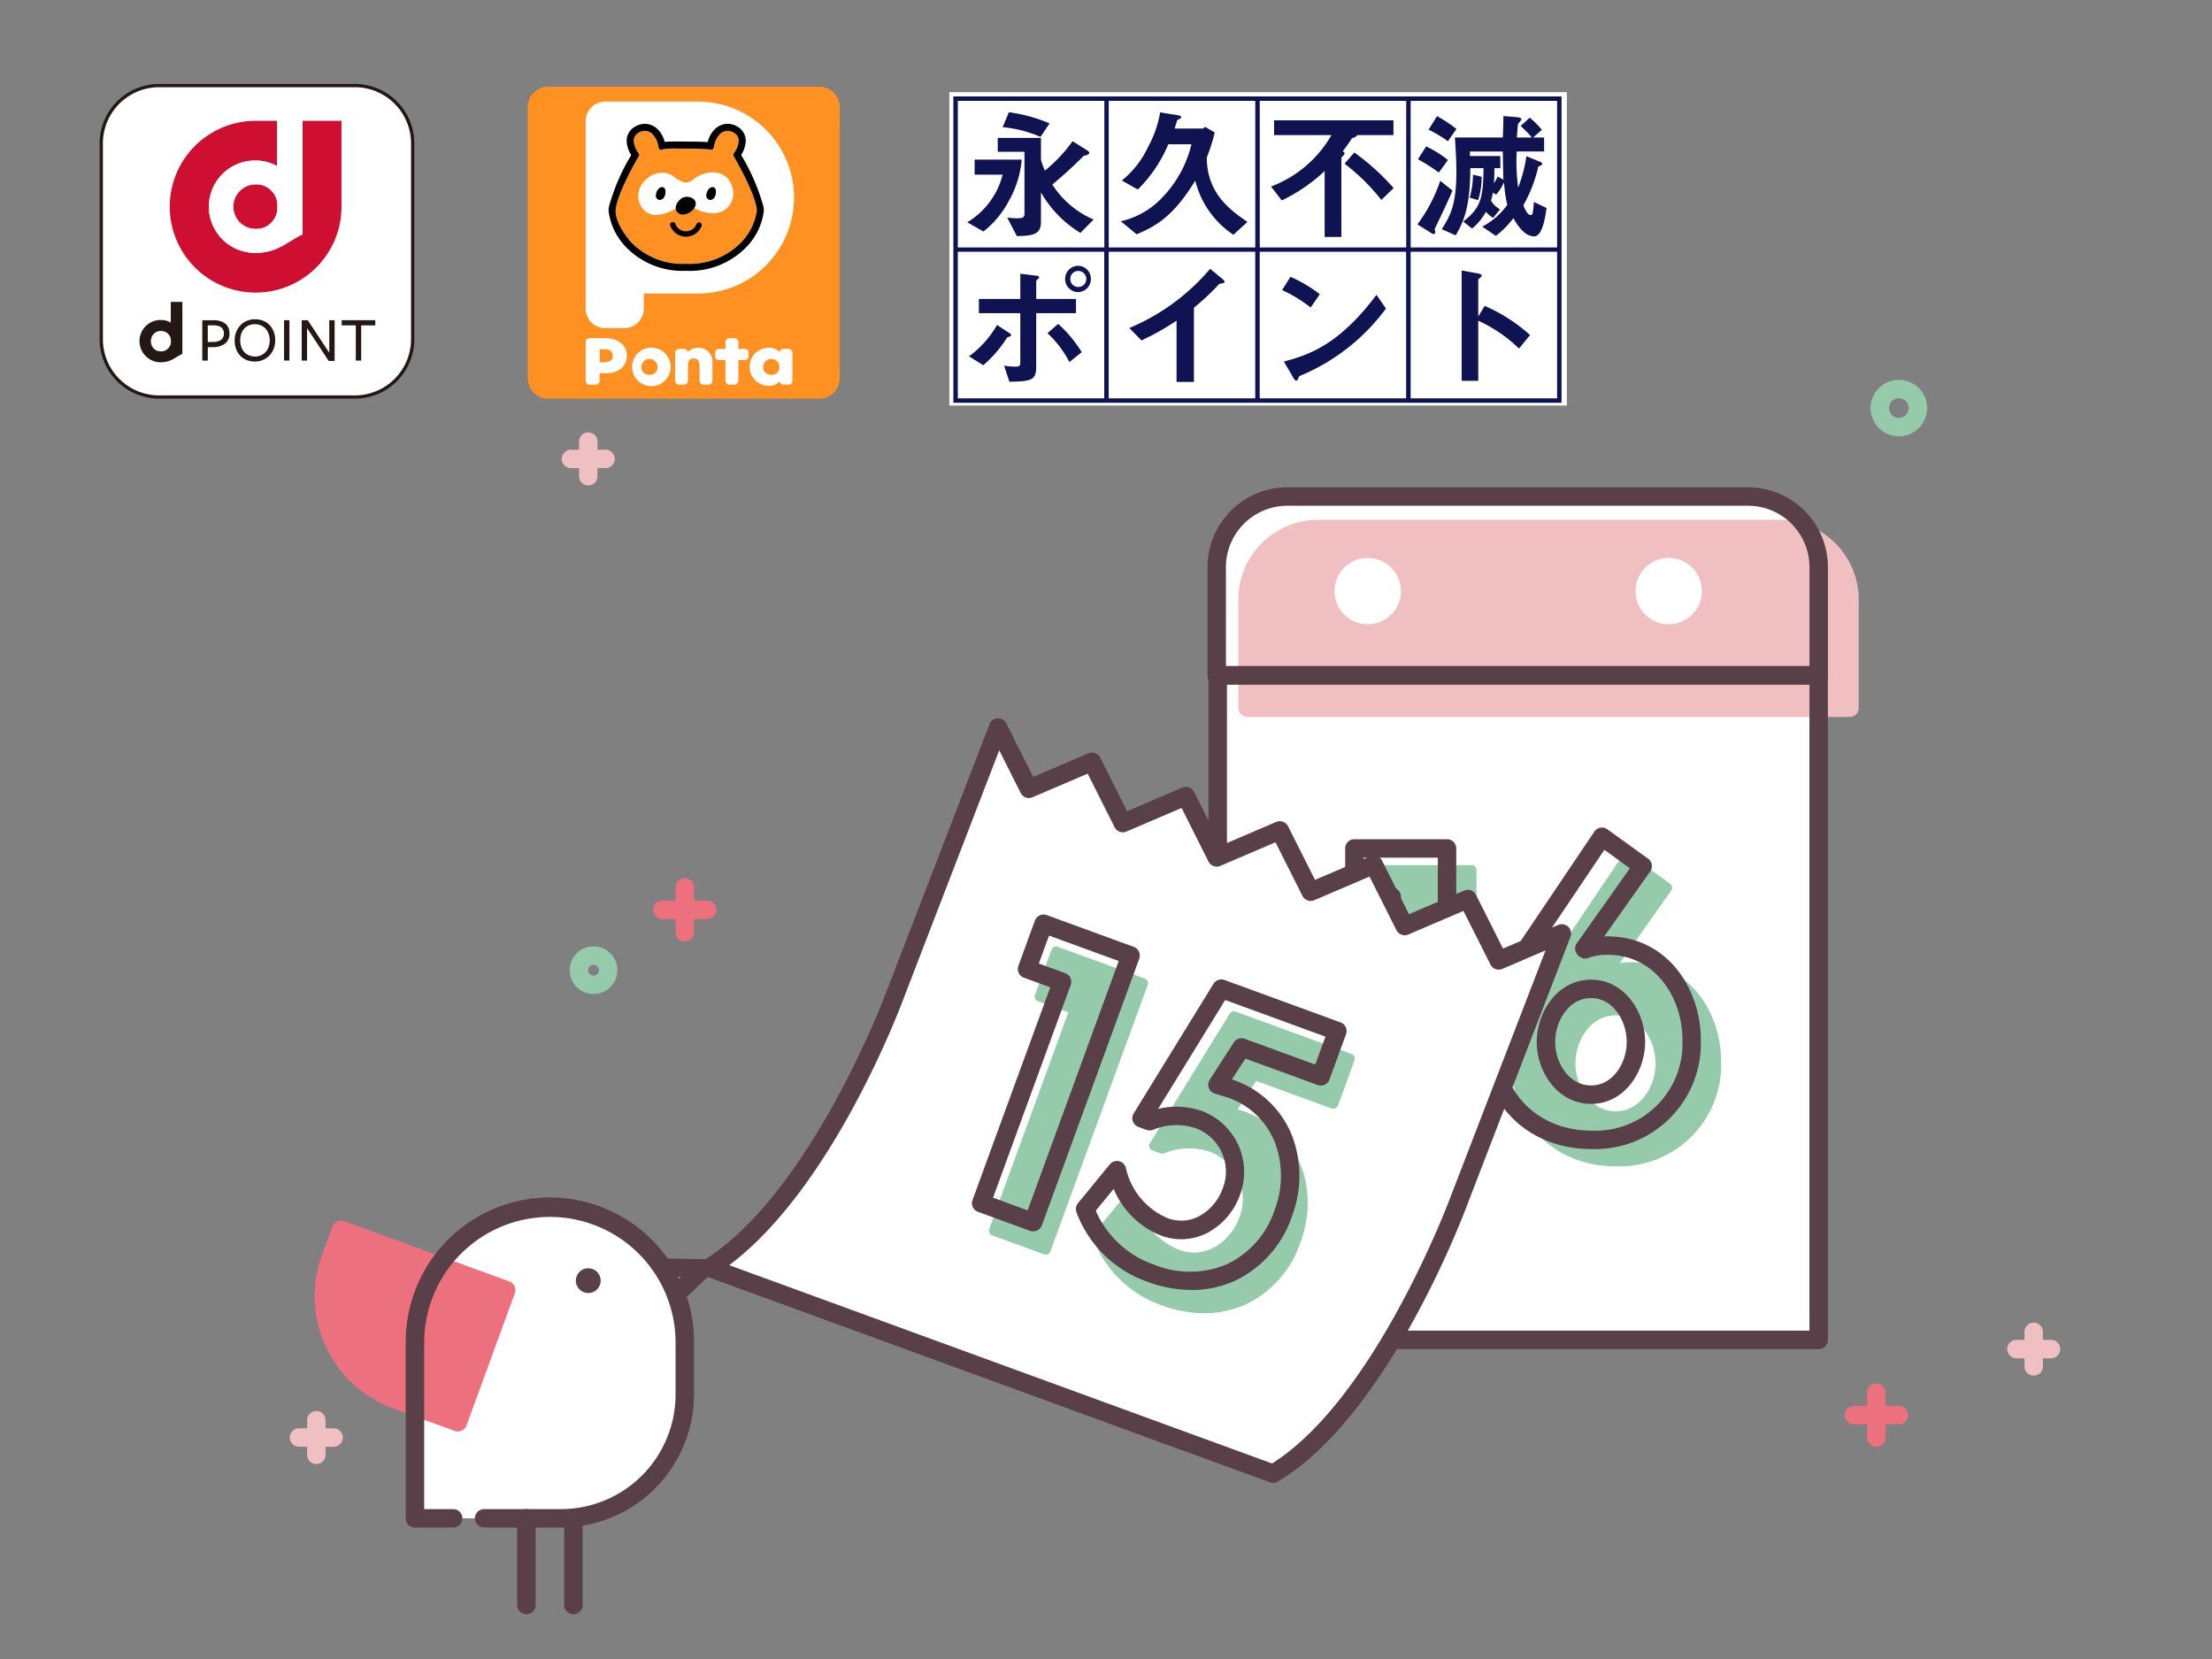
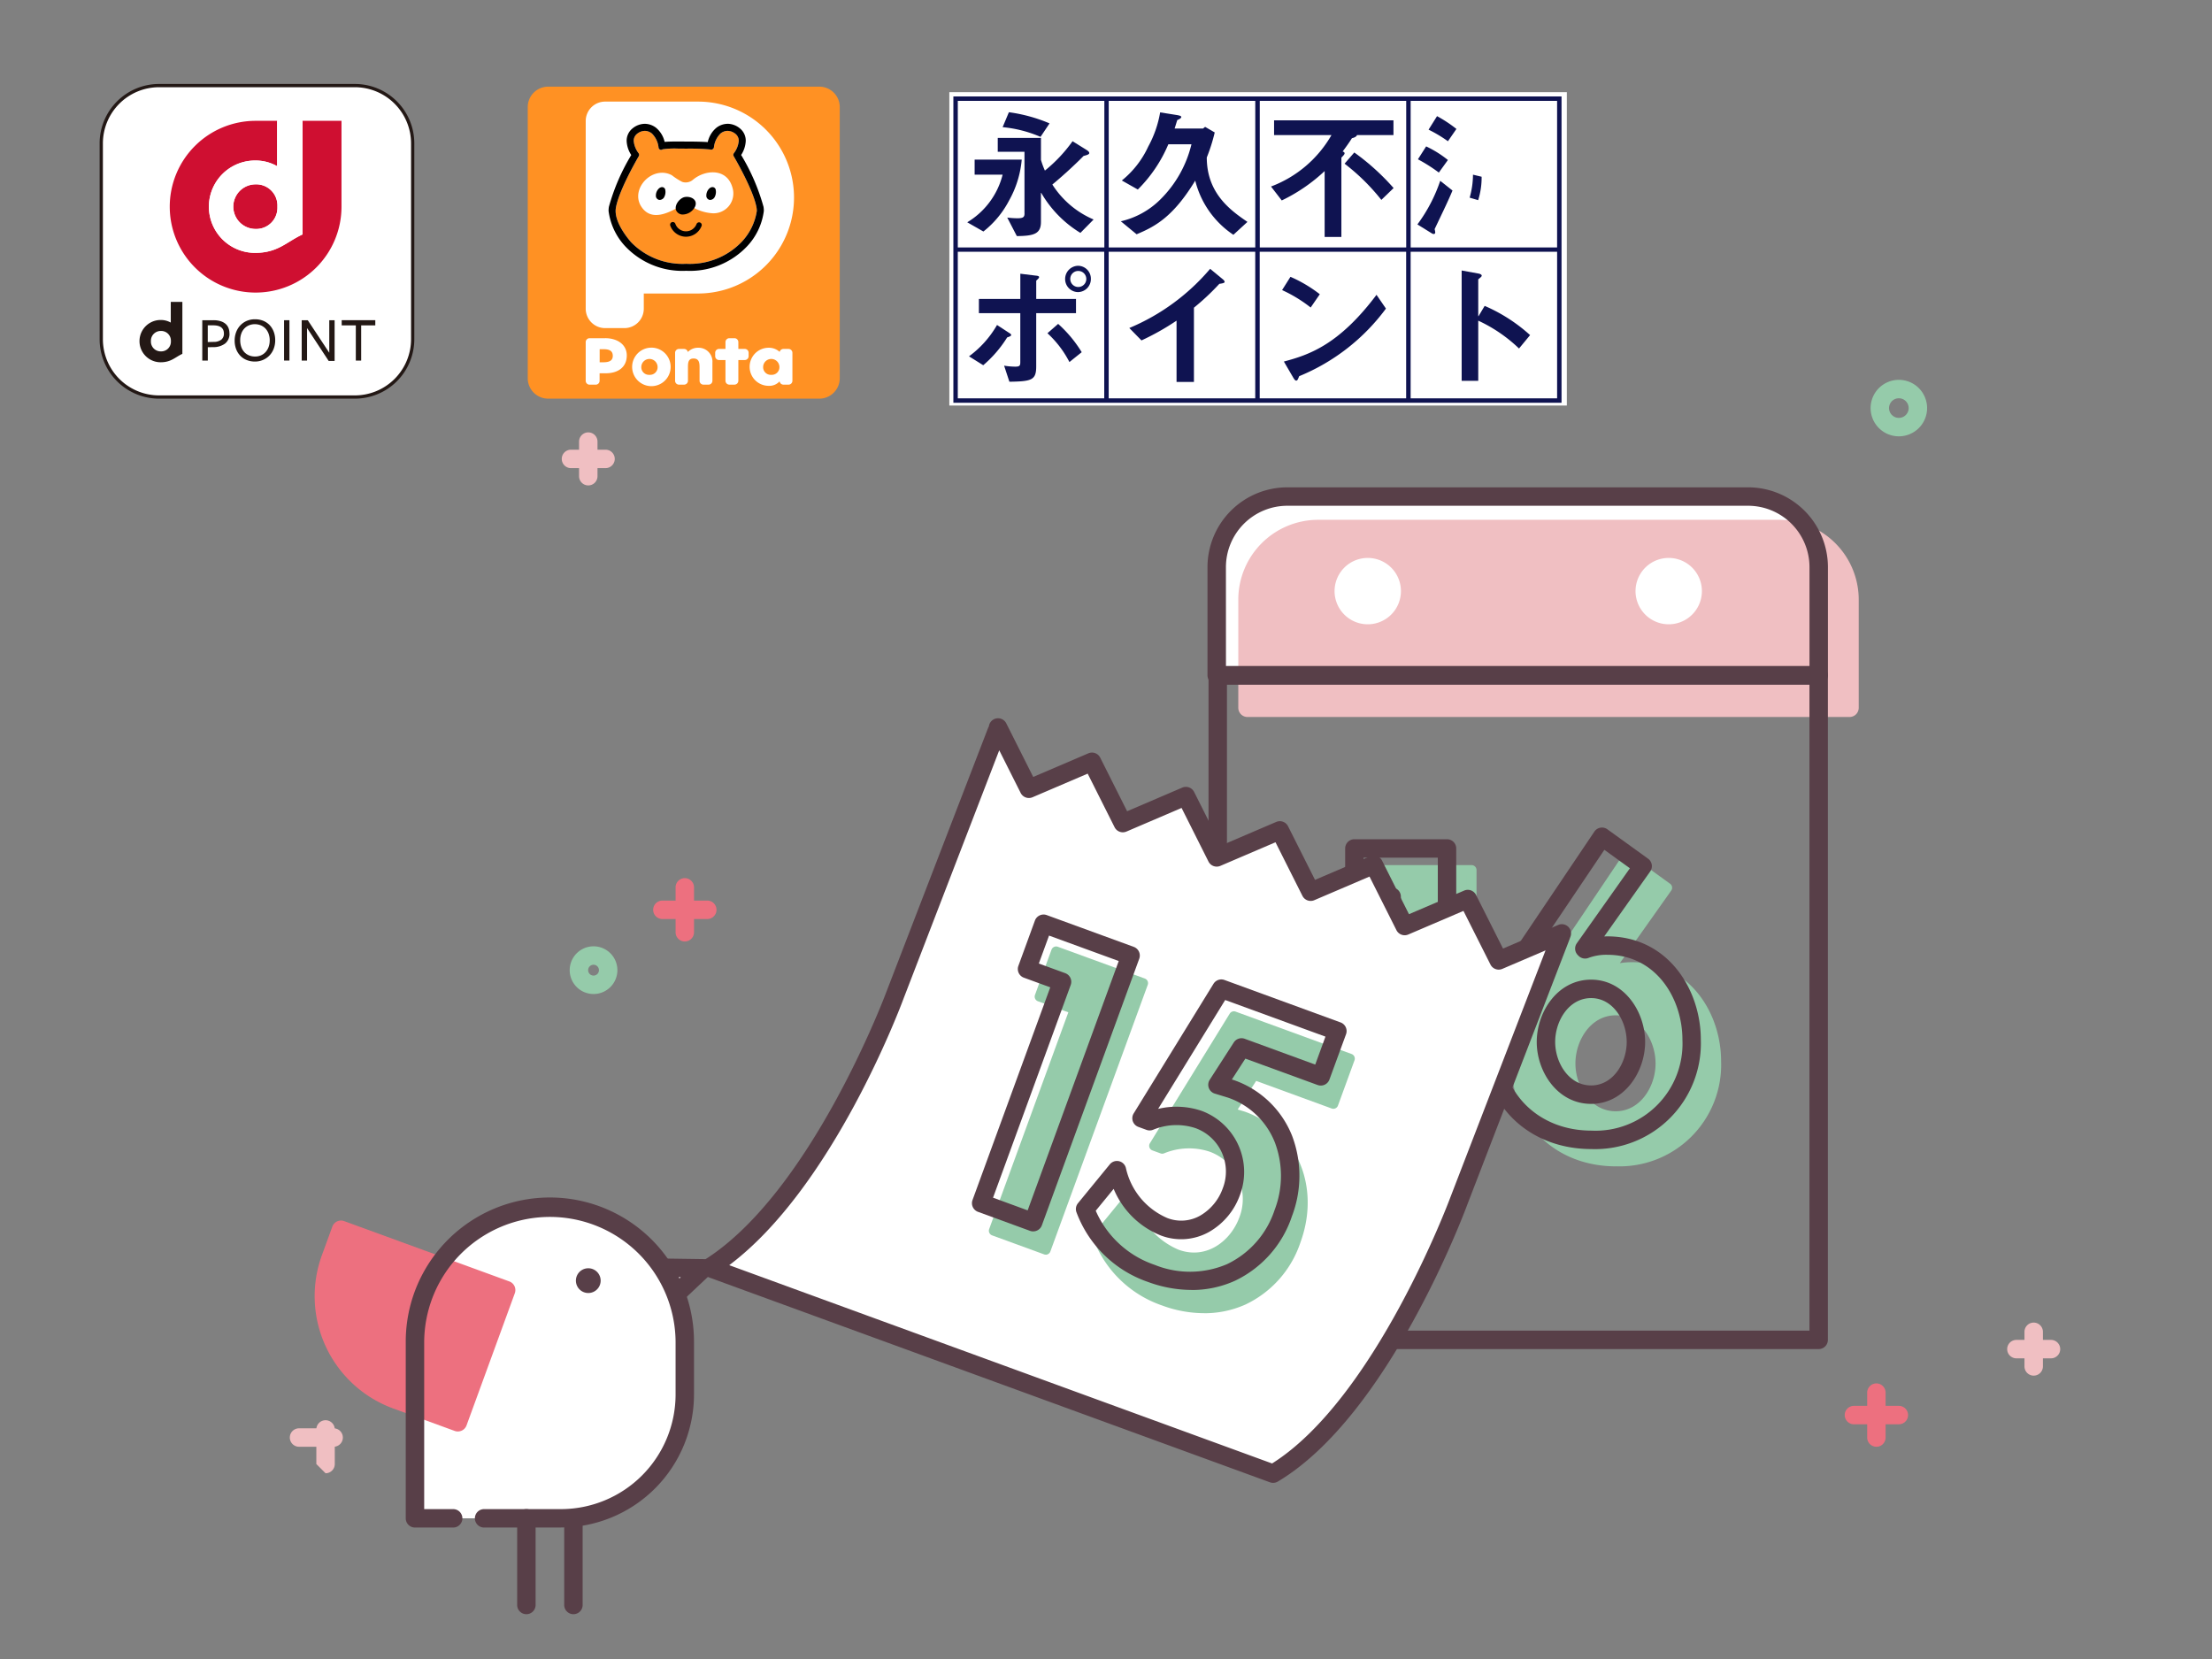
<svg xmlns="http://www.w3.org/2000/svg" width="240" height="180" viewBox="0 0 240 180">
  <rect x="0" y="0" width="240" height="180" fill="#808080" stroke="none" />
  <path d="M0,0H240V180H0Z" fill="none" />
  <path d="M2.217,0H31.636a2.216,2.216,0,0,1,2.216,2.216V31.635a2.216,2.216,0,0,1-2.216,2.216H2.216A2.216,2.216,0,0,1,0,31.635V2.217A2.217,2.217,0,0,1,2.217,0Z" transform="translate(57.26 9.402)" fill="#ff9123" />
  <path d="M80.816,37.858H80.11v-.742a.423.423,0,0,0-.422-.421h-.553a.423.423,0,0,0-.422.421v.742h-.707a.417.417,0,0,0-.409.421v.363a.417.417,0,0,0,.409.421h.707v2.249a.423.423,0,0,0,.422.421h.553a.424.424,0,0,0,.422-.421V39.063h.706a.416.416,0,0,0,.409-.421v-.363a.417.417,0,0,0-.409-.421" fill="#fff" />
  <path d="M75.791,37.73a1.522,1.522,0,0,0-1.157.459v.01a.423.423,0,0,0-.413-.34h-.554a.421.421,0,0,0-.42.421v3.033a.422.422,0,0,0,.42.421h.554a.423.423,0,0,0,.422-.421V39.869c0-.472.008-.971.608-.971.616,0,.651.5.651.971v1.444a.423.423,0,0,0,.422.421h.552a.422.422,0,0,0,.421-.421V39.339a1.5,1.5,0,0,0-1.506-1.609" fill="#fff" />
  <path d="M85.554,37.859H85a.422.422,0,0,0-.408.32,1.731,1.731,0,0,0-1.2-.449,2.066,2.066,0,1,0,.016,4.132,1.5,1.5,0,0,0,1.179-.489.421.421,0,0,0,.415.361h.554a.422.422,0,0,0,.42-.421V38.28a.422.422,0,0,0-.42-.421m-1.876,2.81A.829.829,0,0,1,82.8,39.8a.884.884,0,0,1,1.767,0,.829.829,0,0,1-.884.868" fill="#fff" />
  <path d="M70.465,37.73a2.089,2.089,0,1,0,1.609.526,2.078,2.078,0,0,0-1.609-.526m0,2.939a.829.829,0,0,1-.884-.868.884.884,0,0,1,1.767,0,.829.829,0,0,1-.883.868" fill="#fff" />
  <path d="M65.663,36.695H63.969a.422.422,0,0,0-.42.421v4.2a.422.422,0,0,0,.42.421h.665a.423.423,0,0,0,.422-.421V40.5h.663c1.356,0,2.286-.675,2.286-1.933,0-1.21-1.056-1.874-2.342-1.874m-.2,2.614h-.4v-1.42h.4c.6,0,1.023.141,1.023.725,0,.562-.459.695-1.023.695" fill="#fff" />
  <path d="M75.739,11.023H65.65a2.107,2.107,0,0,0-2.1,2.1V33.5a2.108,2.108,0,0,0,2.1,2.1h2.1a2.107,2.107,0,0,0,2.1-2.1V31.845h5.889a10.411,10.411,0,1,0,0-20.822" fill="#fff" />
  <path d="M68.473,26.281c-.425-.488-1.677-2.038-1.677-3.391a2.118,2.118,0,0,1,.025-.321c.315-1.931,2.464-5.588,2.487-5.624a.279.279,0,0,0,.038-.145.284.284,0,0,0-.059-.175,2.576,2.576,0,0,1-.529-1.332.955.955,0,0,1,.367-.775,1.234,1.234,0,0,1,1.605-.035A2.5,2.5,0,0,1,71.452,16a.284.284,0,0,0,.305.257.27.27,0,0,0,.138-.066l-.012.01a14.194,14.194,0,0,1,2.55-.073,23.861,23.861,0,0,1,2.619.091.327.327,0,0,0,.262-.023.283.283,0,0,0,.146-.2,2.485,2.485,0,0,1,.722-1.515,1.236,1.236,0,0,1,1.606.035.954.954,0,0,1,.366.775,2.574,2.574,0,0,1-.53,1.332.285.285,0,0,0-.06.175.3.3,0,0,0,.039.145c.022.036,2.173,3.693,2.487,5.624a2,2,0,0,1,.024.321,6.259,6.259,0,0,1-1.659,3.37,7.79,7.79,0,0,1-6,2.363,7.788,7.788,0,0,1-5.983-2.342" fill="#ff9123" fill-rule="evenodd" />
  <path d="M78.953,14.2a1.363,1.363,0,0,1,.835.318.953.953,0,0,1,.366.775,2.583,2.583,0,0,1-.53,1.332.285.285,0,0,0-.06.175.3.3,0,0,0,.039.144c.022.037,2.173,3.693,2.487,5.624a2.013,2.013,0,0,1,.024.321,6.259,6.259,0,0,1-1.659,3.37,7.786,7.786,0,0,1-6,2.363,7.785,7.785,0,0,1-5.983-2.342c-.425-.488-1.677-2.038-1.677-3.391a2.139,2.139,0,0,1,.025-.321c.315-1.931,2.464-5.587,2.487-5.624a.275.275,0,0,0,.038-.144.284.284,0,0,0-.059-.175,2.585,2.585,0,0,1-.529-1.332.954.954,0,0,1,.367-.775,1.357,1.357,0,0,1,.833-.318,1.26,1.26,0,0,1,.772.282A2.5,2.5,0,0,1,71.452,16a.285.285,0,0,0,.284.258h.021a.278.278,0,0,0,.138-.066.046.046,0,0,1-.012.009,9.258,9.258,0,0,1,1.7-.08c.249,0,.531,0,.848.007a23.862,23.862,0,0,1,2.619.091.37.37,0,0,0,.112.017.27.27,0,0,0,.15-.04.284.284,0,0,0,.146-.2,2.487,2.487,0,0,1,.722-1.516,1.257,1.257,0,0,1,.771-.282m-7.058,1.988h0m7.058-2.753a2.006,2.006,0,0,0-1.234.439,2.8,2.8,0,0,0-.926,1.545c-.674-.052-1.8-.059-2.354-.059-.3,0-.592-.007-.854-.007-.739,0-1.19.019-1.472.042a2.794,2.794,0,0,0-.92-1.521,2.011,2.011,0,0,0-1.235-.439,2.126,2.126,0,0,0-1.315.489,1.711,1.711,0,0,0-.65,1.369,3.011,3.011,0,0,0,.5,1.529,22.348,22.348,0,0,0-2.428,5.623,2.905,2.905,0,0,0-.034.444,6.9,6.9,0,0,0,1.864,3.894,8.526,8.526,0,0,0,6.558,2.6,8.533,8.533,0,0,0,6.58-2.628,6.846,6.846,0,0,0,1.845-3.87,2.842,2.842,0,0,0-.033-.439,22.453,22.453,0,0,0-2.43-5.629,3.037,3.037,0,0,0,.5-1.528,1.706,1.706,0,0,0-.649-1.369,2.135,2.135,0,0,0-1.316-.489" />
  <path d="M74.429,25.684a1.82,1.82,0,0,1-1.7-1.189.293.293,0,1,1,.55-.2,1.226,1.226,0,0,0,2.3,0,.294.294,0,0,1,.551.2,1.826,1.826,0,0,1-1.7,1.189" />
  <path d="M71.585,18.758a2.175,2.175,0,0,1,1.321.262,7.129,7.129,0,0,0,1.111.713,1.208,1.208,0,0,0,1.167-.229c1.3-1.1,3.684-1.3,4.283.841a2.149,2.149,0,0,1-2.28,2.785,4.925,4.925,0,0,1-1.612-.429c-.5-.2-.827-.882-1.714-.363-1.265.742-3.2,1.765-4.291.061-.961-1.5.35-3.454,2.015-3.641" fill="#fff" fill-rule="evenodd" />
  <path d="M77.24,20.307a.353.353,0,0,1,.419.306,1.184,1.184,0,0,1-.148.822.584.584,0,0,1-.515.257.475.475,0,0,1-.35-.34,1.056,1.056,0,0,1,.311-.9.6.6,0,0,1,.283-.15" fill-rule="evenodd" />
  <path d="M71.766,20.307a.354.354,0,0,1,.419.306,1.184,1.184,0,0,1-.148.822.585.585,0,0,1-.515.257.478.478,0,0,1-.351-.34,1.059,1.059,0,0,1,.312-.895.589.589,0,0,1,.283-.15" fill-rule="evenodd" />
  <path d="M73.99,23.274a1.524,1.524,0,0,0,1.446-.906c.272-.745-.532-1.106-1.149-.987s-1.36,1.138-.744,1.692a.806.806,0,0,0,.447.2" />
  <path d="M6.255,0h21.28a6.254,6.254,0,0,1,6.254,6.254V27.537a6.253,6.253,0,0,1-6.253,6.253H6.255A6.255,6.255,0,0,1,0,27.535V6.255A6.255,6.255,0,0,1,6.255,0Z" transform="translate(10.987 9.288)" fill="#fff" />
  <path d="M32.826,13.11V25.438c-1.733.8-2.665,2-5.152,2a5.009,5.009,0,1,1,0-10.018,4.737,4.737,0,0,1,2.393.612V13.11H27.734a9.317,9.317,0,1,0,9.318,9.317V13.11Z" fill="#cf0f31" />
  <path d="M27.733,20a2.42,2.42,0,1,0,0,4.84A2.293,2.293,0,0,0,30.1,22.487v-.125A2.293,2.293,0,0,0,27.733,20" fill="#cf0f31" />
  <path d="M27.673,17.415a5.009,5.009,0,0,0,0,10.018c2.487,0,3.419-1.2,5.152-2V13.11H30.066v4.917a4.737,4.737,0,0,0-2.393-.612M30.1,22.362v.125a2.293,2.293,0,0,1-2.369,2.356,2.42,2.42,0,1,1,0-4.84A2.293,2.293,0,0,1,30.1,22.362" fill="#fff" />
  <path d="M24.9,36.159a1.336,1.336,0,0,1-.479,1.117,2.129,2.129,0,0,1-1.3.388l-.574.008V39.12h-.6V34.743h1.21a2.583,2.583,0,0,1,.777.106,1.517,1.517,0,0,1,.544.293,1.155,1.155,0,0,1,.315.451,1.5,1.5,0,0,1,.1.566m-.6.028c0-.594-.389-.889-1.161-.889h-.589v1.815l.638-.017a1.329,1.329,0,0,0,.832-.245.821.821,0,0,0,.28-.664" fill="#231815" />
  <path d="M29.86,36.915a2.575,2.575,0,0,1-.16.914,2.173,2.173,0,0,1-.455.732,2.126,2.126,0,0,1-.7.487,2.193,2.193,0,0,1-.887.18,2.358,2.358,0,0,1-.885-.162,1.972,1.972,0,0,1-.693-.459,2.119,2.119,0,0,1-.456-.72,2.584,2.584,0,0,1-.164-.944,2.518,2.518,0,0,1,.162-.91,2.19,2.19,0,0,1,.453-.732,2.127,2.127,0,0,1,.7-.487,2.2,2.2,0,0,1,.885-.173,2.389,2.389,0,0,1,.887.158,2.051,2.051,0,0,1,.694.461,2.154,2.154,0,0,1,.453.717,2.538,2.538,0,0,1,.165.938m-.594.028a2.084,2.084,0,0,0-.12-.729,1.682,1.682,0,0,0-.33-.554A1.528,1.528,0,0,0,28.3,35.3a1.693,1.693,0,0,0-.654-.125,1.616,1.616,0,0,0-.642.125,1.52,1.52,0,0,0-.5.352,1.593,1.593,0,0,0-.326.547,2.068,2.068,0,0,0-.115.711,2.173,2.173,0,0,0,.115.733,1.588,1.588,0,0,0,.328.558,1.5,1.5,0,0,0,.512.356,1.684,1.684,0,0,0,.655.125,1.609,1.609,0,0,0,.64-.125,1.468,1.468,0,0,0,.5-.356,1.669,1.669,0,0,0,.329-.551,2.018,2.018,0,0,0,.12-.712" fill="#231815" />
  <path d="M0,0H.582V4.377H0Z" transform="translate(30.82 34.743)" fill="#231815" />
  <path d="M35.725,34.743h.58v4.42h-.644l-2.346-3.57V39.12h-.581V34.743h.658l2.333,3.531Z" fill="#231815" />
  <path d="M39.187,35.3v3.82h-.581V35.3H37.074v-.561h3.645V35.3Z" fill="#231815" />
  <path d="M18.529,32.753V35a2.181,2.181,0,0,0-1.1-.282,2.294,2.294,0,1,0,0,4.588c1.14,0,1.564-.549,2.358-.913V32.753Zm-2.155,4.264a1.063,1.063,0,0,1,1.085-1.107,1.049,1.049,0,0,1,1.084,1.078v.057a1.049,1.049,0,0,1-1.084,1.08,1.062,1.062,0,0,1-1.085-1.108" fill="#231815" />
  <path d="M17.24,43.253V42.9H38.522A6.106,6.106,0,0,0,44.6,36.823V15.542a6.106,6.106,0,0,0-6.077-6.079H17.24a6.1,6.1,0,0,0-6.076,6.079V36.823A6.1,6.1,0,0,0,17.24,42.9v.353a6.45,6.45,0,0,1-6.431-6.43V15.542A6.45,6.45,0,0,1,17.24,9.11H38.522a6.448,6.448,0,0,1,6.429,6.432V36.823a6.447,6.447,0,0,1-6.429,6.43Z" fill="#231815" />
  <path d="M197.324,60.147H132.013V48.41a7.658,7.658,0,0,1,7.657-7.658h50a7.658,7.658,0,0,1,7.658,7.658Z" transform="translate(0 13.123)" fill="#fff" />
-   <path d="M0,0H65.2V72.1H0Z" transform="translate(132.121 73.27)" fill="#fff" />
  <path d="M52.525,151.713h8.346A13.433,13.433,0,0,0,74.3,138.279V132.64h0a14.638,14.638,0,1,0-29.275,0h0v19.073h4.144" transform="translate(0 13.024)" fill="#fff" />
  <path d="M37,120.407l-1.136,3.111a11.955,11.955,0,0,0,7.127,15.33l6.687,2.442,5.238-14.339Z" transform="translate(0 13.024)" fill="#ed707f" />
  <path d="M49.676,142.291a1,1,0,0,1-.343-.061l-6.687-2.442a12.971,12.971,0,0,1-7.724-16.613l1.136-3.11a1,1,0,0,1,1.283-.6l17.916,6.543a1,1,0,0,1,.6,1.283L50.619,141.63a1,1,0,0,1-.939.658M37.6,121.688l-.793,2.171a10.967,10.967,0,0,0,6.531,14.048l5.748,2.1,4.552-12.461Z" transform="translate(0 13.024)" fill="#ed707f" />
  <path d="M73.674,127.1l2.662-2.511-4.062-.059" transform="translate(0 13)" fill="#fff" />
  <path d="M73.674,128.1a1,1,0,0,1-.686-1.728l.869-.82-1.6-.022a1,1,0,0,1,.015-2h.015l4.062.058a1,1,0,0,1,.671,1.728l-2.662,2.512a1,1,0,0,1-.686.272" transform="translate(0 13.024)" fill="#583f48" />
  <path d="M60.871,152.713H52.525a1,1,0,1,1,0-2h8.346A12.448,12.448,0,0,0,73.3,138.279v-5.63a13.638,13.638,0,1,0-27.276,0c0,.025,0,.049,0,.074v17.99h3.144a1,1,0,1,1,0,2H45.023a1,1,0,0,1-1-1V132.54a15.637,15.637,0,0,1,31.275,0,.855.855,0,0,1,0,.092v5.639a14.449,14.449,0,0,1-14.433,14.434" transform="translate(0 13.024)" fill="#583f48" />
  <path d="M65.171,125.924a1.343,1.343,0,1,1-1.343-1.343,1.343,1.343,0,0,1,1.343,1.343" transform="translate(0 13.024)" fill="#583f48" />
  <path d="M57.112,162.115a1,1,0,0,1-1-1v-9.4a1,1,0,0,1,2,0v9.4a1,1,0,0,1-1,1" transform="translate(0 13.024)" fill="#583f48" />
  <path d="M62.216,162.115a1,1,0,0,1-1-1v-9.4a1,1,0,0,1,2,0v9.4a1,1,0,0,1-1,1" transform="translate(0 13.024)" fill="#583f48" />
  <path d="M200.665,63.671H135.354V51.934a7.658,7.658,0,0,1,7.657-7.658h50a7.658,7.658,0,0,1,7.658,7.658Z" transform="translate(0 13.123)" fill="#f0bfc2" />
  <path d="M200.666,64.671H135.354a1,1,0,0,1-1-1V51.934a8.668,8.668,0,0,1,8.658-8.658h50a8.668,8.668,0,0,1,8.658,8.658V63.671a1,1,0,0,1-1,1m-64.312-2H199.67V51.934a6.666,6.666,0,0,0-6.658-6.658h-50a6.666,6.666,0,0,0-6.658,6.658Z" transform="translate(0 13.123)" fill="#f0bfc2" />
  <path d="M197.324,61.147H132.012a1,1,0,0,1-1-1V48.41a8.668,8.668,0,0,1,8.658-8.658h50a8.668,8.668,0,0,1,8.658,8.658V60.147a1,1,0,0,1-1,1m-64.312-2h63.312V48.41a6.666,6.666,0,0,0-6.658-6.658h-50a6.666,6.666,0,0,0-6.658,6.658Z" transform="translate(0 13.123)" fill="#583f48" />
  <path d="M197.324,133.251h-65.2a1,1,0,0,1-1-1v-72.1a1,1,0,0,1,1-1h65.2a1,1,0,0,1,1,1v72.1a1,1,0,0,1-1,1m-64.2-2h63.2v-70.1h-63.2Z" transform="translate(0 13.123)" fill="#583f48" />
  <path d="M76.741,99.713H71.868a1,1,0,0,1,0-2h4.873a1,1,0,0,1,0,2" fill="#ed707f" />
  <path d="M0,0H4.873" transform="translate(71.868 98.713)" fill="#ed707f" />
  <path d="M74.3,102.149a1,1,0,0,1-1-1V96.277a1,1,0,0,1,2,0v4.872a1,1,0,0,1-1,1" fill="#ed707f" />
  <path d="M0,0V4.873" transform="translate(74.305 96.277)" fill="#ed707f" />
  <path d="M206.024,154.534h-4.873a1,1,0,0,1,0-2h4.873a1,1,0,0,1,0,2" fill="#ed707f" />
  <path d="M0,0H4.873" transform="translate(201.15 153.534)" fill="#ed707f" />
  <path d="M203.587,156.971a1,1,0,0,1-1-1V151.1a1,1,0,0,1,2,0v4.873a1,1,0,0,1-1,1" fill="#ed707f" />
  <path d="M0,0V4.873" transform="translate(203.587 151.098)" fill="#ed707f" />
  <path d="M65.7,50.791H61.951a1,1,0,0,1,0-2H65.7a1,1,0,0,1,0,2" fill="#f0bfc2" />
  <path d="M0,0H3.753" transform="translate(61.951 49.791)" fill="#f0bfc2" />
  <path d="M63.828,52.667a1,1,0,0,1-1-1V47.914a1,1,0,0,1,2,0v3.753a1,1,0,0,1-1,1" fill="#f0bfc2" />
  <path d="M0,0V3.753" transform="translate(63.828 47.914)" fill="#f0bfc2" />
  <path d="M36.2,156.971H32.446a1,1,0,0,1,0-2H36.2a1,1,0,0,1,0,2" fill="#f0bfc2" />
  <path d="M0,0H3.753" transform="translate(32.446 155.971)" fill="#f0bfc2" />
-   <path d="M34.323,158.847a1,1,0,0,1-1-1v-3.753a1,1,0,0,1,2,0v3.753a1,1,0,0,1-1,1" fill="#f0bfc2" />
+   <path d="M34.323,158.847v-3.753a1,1,0,0,1,2,0v3.753a1,1,0,0,1-1,1" fill="#f0bfc2" />
  <path d="M0,0V3.753" transform="translate(34.323 154.094)" fill="#f0bfc2" />
  <path d="M186.531,144.378h-3.753a1,1,0,0,1,0-2h3.753a1,1,0,0,1,0,2" transform="translate(36 3)" fill="#f0bfc2" />
  <path d="M0,0H3.753" transform="translate(182.777 143.378)" fill="#f0bfc2" />
  <path d="M184.654,146.255a1,1,0,0,1-1-1V141.5a1,1,0,0,1,2,0v3.754a1,1,0,0,1-1,1" transform="translate(36 3)" fill="#f0bfc2" />
  <path d="M0,0V3.753" transform="translate(184.654 141.501)" fill="#f0bfc2" />
  <path d="M124.395,151.774h-3.753a1,1,0,0,1,0-2h3.753a1,1,0,0,1,0,2" fill="#f0bfc2" />
  <path d="M0,0H3.753" transform="translate(120.642 150.774)" fill="#f0bfc2" />
  <path d="M122.518,153.652a1,1,0,0,1-1-1V148.9a1,1,0,0,1,2,0v3.754a1,1,0,0,1-1,1" fill="#f0bfc2" />
  <path d="M0,0V3.753" transform="translate(122.518 148.898)" fill="#f0bfc2" />
  <path d="M206.024,47.341a3.064,3.064,0,1,1,3.064-3.064,3.064,3.064,0,0,1-3.064,3.064m0-4.129a1.064,1.064,0,1,0,1.064,1.064,1.064,1.064,0,0,0-1.064-1.064" fill="#95cbaa" />
  <path d="M64.4,107.849a2.587,2.587,0,1,1,2.586-2.587,2.587,2.587,0,0,1-2.586,2.587m0-3.174a.587.587,0,1,0,.586.587.587.587,0,0,0-.586-.587" fill="#95cbaa" />
  <path d="M149.615,86.5V81.274h10.049v30.8h-6.005V86.5Z" transform="translate(0 13.123)" fill="#95cbaa" />
  <path d="M159.663,112.607h-6a.533.533,0,0,1-.533-.534V87.037h-3.511a.533.533,0,0,1-.533-.534V81.274a.533.533,0,0,1,.533-.534h10.049a.534.534,0,0,1,.534.534v30.8a.534.534,0,0,1-.534.534M154.2,111.54h4.937V81.809h-8.981v4.16h3.51a.534.534,0,0,1,.534.534Z" transform="translate(0 13.123)" fill="#95cbaa" />
  <path d="M180.891,83.195,174.56,92.14l.082.082a6.488,6.488,0,0,1,2.41-.409c5.637,0,9.15,4.9,9.15,10.212a10.469,10.469,0,0,1-10.866,10.866c-6.086,0-10.784-4.289-10.784-10.457,0-3.677,1.757-7.312,3.758-10.294l8.17-12.132Zm-.735,19.075c0-2.777-1.838-5.76-4.861-5.76s-4.9,2.983-4.9,5.76c0,2.737,1.879,5.719,4.9,5.719s4.861-2.982,4.861-5.719" transform="translate(0 13.123)" fill="#95cbaa" />
  <path d="M175.336,113.425c-6.558,0-11.317-4.623-11.317-10.991,0-3.224,1.295-6.787,3.848-10.592l8.17-12.132a.538.538,0,0,1,.349-.228.525.525,0,0,1,.406.093l4.412,3.187a.534.534,0,0,1,.123.741l-5.571,7.871a8.618,8.618,0,0,1,1.3-.1c6.289,0,9.683,5.537,9.683,10.746a11.026,11.026,0,0,1-11.4,11.4m1.278-32.661-7.861,11.674c-2.433,3.624-3.667,6.987-3.667,10,0,5.75,4.311,9.923,10.25,9.923a9.885,9.885,0,0,0,10.332-10.333c0-4.691-3.02-9.677-8.616-9.677a5.927,5.927,0,0,0-2.207.368.533.533,0,0,1-.582-.117l-.081-.082a.534.534,0,0,1-.057-.685l6.025-8.514ZM175.3,108.518c-3.357,0-5.435-3.247-5.435-6.253,0-3.027,2.078-6.294,5.435-6.294,3.332,0,5.4,3.267,5.4,6.294,0,3.006-2.063,6.253-5.4,6.253m0-11.479c-2.7,0-4.368,2.712-4.368,5.226,0,2.493,1.67,5.184,4.368,5.184,2.673,0,4.327-2.691,4.327-5.184,0-2.514-1.654-5.226-4.327-5.226" transform="translate(0 13.123)" fill="#95cbaa" />
  <path d="M157,110.732h-6a1,1,0,0,1-1-1V85.162h-3.05a1,1,0,0,1-1-1V78.933a1,1,0,0,1,1-1H157a1,1,0,0,1,1,1v30.8a1,1,0,0,1-1,1m-5-2h4v-28.8h-8.05v3.229h3.044a1,1,0,0,1,1,1Z" transform="translate(0 13.123)" fill="#583f48" />
  <path d="M172.672,111.549c-6.828,0-11.784-4.818-11.784-11.457,0-3.319,1.322-6.969,3.928-10.852l8.17-12.133a1,1,0,0,1,.654-.425.989.989,0,0,1,.761.174l4.412,3.186a1,1,0,0,1,.231,1.389l-4.988,7.046c.117,0,.228-.006.332-.006,6.593,0,10.15,5.776,10.15,11.212a11.476,11.476,0,0,1-11.866,11.866m1.4-32.467L166.48,90.356c-2.381,3.545-3.588,6.822-3.588,9.736,0,5.479,4.115,9.457,9.784,9.457a9.44,9.44,0,0,0,9.866-9.866c0-4.466-2.857-9.212-8.15-9.212a5.517,5.517,0,0,0-2.029.334,1,1,0,0,1-1.09-.22l-.082-.082a1,1,0,0,1-.107-1.283l5.759-8.137Zm-1.437,27.565c-3.645,0-5.9-3.488-5.9-6.719,0-3.251,2.256-6.76,5.9-6.76,3.62,0,5.861,3.509,5.861,6.76,0,3.231-2.241,6.719-5.861,6.719m0-11.479c-2.41,0-3.9,2.471-3.9,4.76,0,2.269,1.491,4.719,3.9,4.719,2.385,0,3.861-2.45,3.861-4.719,0-2.289-1.476-4.76-3.861-4.76" transform="translate(0 13.123)" fill="#583f48" />
  <path d="M108.29,65.8l3.345,6.657,6.848-2.934,3.341,6.655,6.847-2.934,3.346,6.657,6.848-2.934,3.346,6.657,6.85-2.933,3.344,6.657,6.852-2.933,3.352,6.66,6.855-2.931-.165.452-2.107,5.468-8.9,23.1s-8.319,22.556-20.157,29.6L76.96,124.422c12.027-7.56,20.157-29.6,20.157-29.6l11.008-28.567" transform="translate(0 13.123)" fill="#fff" />
  <path d="M138.134,147.766a1.021,1.021,0,0,1-.344-.06L76.616,125.362a1,1,0,0,1-.189-1.786c11.6-7.29,19.671-28.882,19.752-29.1L107.192,65.9a.972.972,0,0,1,.1-.2,1,1,0,0,1,1.887-.342l2.923,5.816,5.984-2.562a1,1,0,0,1,1.287.471l2.918,5.813,5.981-2.563a1,1,0,0,1,1.288.469l2.924,5.817,5.983-2.563a1,1,0,0,1,1.287.47l2.924,5.816,5.985-2.562a1,1,0,0,1,1.287.47l2.922,5.816,5.987-2.562a1,1,0,0,1,1.287.469l2.929,5.821,5.992-2.563A1,1,0,0,1,170.4,88.49l-.165.452L159.22,117.526c-.339.921-8.574,22.958-20.579,30.1a1.01,1.01,0,0,1-.511.14M79.12,124.147l58.9,21.515c11.194-7.055,19.249-28.621,19.33-28.841l10.34-26.828L163,92a1,1,0,0,1-1.286-.471l-2.93-5.82L152.8,88.27a1,1,0,0,1-1.287-.47l-2.923-5.816-5.99,2.562a1,1,0,0,1-1.287-.469l-2.923-5.816-5.984,2.563a1,1,0,0,1-1.287-.47L128.2,74.538,122.218,77.1a1,1,0,0,1-1.287-.471l-2.919-5.813-5.984,2.562a1,1,0,0,1-1.287-.469l-2.325-4.628L98.05,95.182c-.317.86-7.67,20.526-18.93,28.965" transform="translate(0 13.123)" fill="#583f48" />
  <path d="M112.8,95.006l1.793-4.911,9.439,3.447-10.567,28.93-5.64-2.06L116.6,96.394Z" transform="translate(0 13.123)" fill="#95cbaa" />
  <path d="M113.465,123.006a.536.536,0,0,1-.183-.033l-5.64-2.06a.528.528,0,0,1-.3-.276.534.534,0,0,1-.018-.408l8.589-23.517-3.3-1.2a.533.533,0,0,1-.318-.684l1.793-4.911a.537.537,0,0,1,.276-.3.528.528,0,0,1,.409-.017l9.438,3.447a.534.534,0,0,1,.318.685l-10.566,28.93a.537.537,0,0,1-.5.35m-4.955-2.912,4.637,1.693,10.2-27.926-8.435-3.081-1.427,3.908,3.3,1.2a.533.533,0,0,1,.318.684Z" transform="translate(0 13.123)" fill="#95cbaa" />
  <path d="M136.074,103.507l-2.61,4.048,1.486.456c5.64,2.059,7.628,8.048,5.652,13.458-2.27,6.216-8.133,8.814-14.311,6.558a11.73,11.73,0,0,1-7.194-6.977l3.455-4.217a8.744,8.744,0,0,0,5.15,6.143c3.145,1.148,6.174-.832,7.268-3.825a6.043,6.043,0,0,0-3.539-7.816,7.632,7.632,0,0,0-5.329.185l-.882-.323,8.657-14.059,12.584,4.6-1.793,4.911Z" transform="translate(0 13.123)" fill="#95cbaa" />
  <path d="M130.633,129.357a13.207,13.207,0,0,1-4.525-.829,12.216,12.216,0,0,1-7.507-7.283.533.533,0,0,1,.084-.533l3.454-4.216a.533.533,0,0,1,.929.2,8.182,8.182,0,0,0,4.817,5.777c3.037,1.107,5.66-.979,6.583-3.508a5.476,5.476,0,0,0-3.219-7.131,7.1,7.1,0,0,0-4.937.175.519.519,0,0,1-.393.01l-.882-.322a.533.533,0,0,1-.272-.782l8.658-14.059a.534.534,0,0,1,.638-.221l12.584,4.6a.533.533,0,0,1,.318.683l-1.794,4.912a.53.53,0,0,1-.276.3.517.517,0,0,1-.408.017l-8.193-2.992-2,3.1.812.249c5.627,2.055,8.194,8.135,6,14.152a11.449,11.449,0,0,1-5.971,6.76,10.871,10.871,0,0,1-4.5.945m-10.922-8.213a11.176,11.176,0,0,0,6.763,6.382,10.681,10.681,0,0,0,8.217-.087,10.4,10.4,0,0,0,5.41-6.153c1.989-5.446-.3-10.937-5.333-12.774l-1.461-.446a.534.534,0,0,1-.292-.8l2.611-4.048a.532.532,0,0,1,.631-.212l8.093,2.955,1.427-3.908L134.1,97.789l-8.087,13.131.075.028a8.22,8.22,0,0,1,5.523-.114,6.608,6.608,0,0,1,3.856,8.5c-1.116,3.058-4.4,5.446-7.952,4.144a9.007,9.007,0,0,1-5.181-5.54Z" transform="translate(0 13.123)" fill="#95cbaa" />
  <path d="M112.1,120.483a1.011,1.011,0,0,1-.343-.06l-5.64-2.061a1,1,0,0,1-.6-1.282L113.952,94l-2.859-1.044a1,1,0,0,1-.6-1.282l1.793-4.911a1,1,0,0,1,1.283-.6l9.439,3.447a1,1,0,0,1,.6,1.282l-10.566,28.931a1,1,0,0,1-.94.657m-4.358-3.656L111.5,118.2l9.881-27.052-7.561-2.761-1.107,3.032,2.859,1.044a1,1,0,0,1,.6,1.282Z" transform="translate(0 13.123)" fill="#583f48" />
  <path d="M129.268,126.834a13.69,13.69,0,0,1-4.684-.857,12.667,12.667,0,0,1-7.782-7.553,1,1,0,0,1,.158-1l3.454-4.217a1,1,0,0,1,1.741.379,7.709,7.709,0,0,0,4.525,5.457,4.16,4.16,0,0,0,3.57-.29,5.579,5.579,0,0,0,2.416-2.937,5.013,5.013,0,0,0-2.943-6.533,6.6,6.6,0,0,0-4.594.165,1,1,0,0,1-.735.019l-.882-.322a1,1,0,0,1-.508-1.464l8.657-14.059a1,1,0,0,1,1.2-.415l12.584,4.6a1,1,0,0,1,.6,1.282l-1.8,4.911a1,1,0,0,1-1.282.6l-7.844-2.864L133.656,104l.223.068a10.5,10.5,0,0,1,6.32,6.062,12.278,12.278,0,0,1-.022,8.7,11.9,11.9,0,0,1-6.216,7.023,11.318,11.318,0,0,1-4.693.988m-10.381-8.6a10.723,10.723,0,0,0,6.383,5.867,10.223,10.223,0,0,0,7.864-.073,9.944,9.944,0,0,0,5.164-5.888,10.273,10.273,0,0,0,.039-7.277,8.392,8.392,0,0,0-5.1-4.9l-1.437-.439a1,1,0,0,1-.546-1.5l2.61-4.048a1,1,0,0,1,1.184-.4l7.654,2.8,1.108-3.033-10.879-3.973-7.274,11.813a8.508,8.508,0,0,1,4.747.225,7.075,7.075,0,0,1,4.136,9.1,7.505,7.505,0,0,1-3.313,4,6.189,6.189,0,0,1-5.238.426,9.281,9.281,0,0,1-5.158-5.073Z" transform="translate(0 13.123)" fill="#583f48" />
  <path d="M152,51.018a3.6,3.6,0,1,1-1.054-2.551A3.6,3.6,0,0,1,152,51.018" transform="translate(0 13.123)" fill="#fff" />
  <path d="M184.654,51.018a3.6,3.6,0,1,1-1.054-2.551,3.6,3.6,0,0,1,1.054,2.551" transform="translate(0 13.123)" fill="#fff" />
-   <path d="M0,0H240V180H0Z" fill="none" />
  <g transform="translate(103 10)">
    <rect width="67" height="34" fill="#fff" />
    <path d="M74.574,75.846c0,.378-.09.544-.758.544a8.95,8.95,0,0,1-1.117-.076l1.042,2.01c1.83-.019,2.616-.225,2.616-1.541V73.637h.032a12.263,12.263,0,0,0,4.249,4.34l1.432-1.452a9.9,9.9,0,0,1-4.476-3.795c1.482-1.222,2.933-2.626,3.387-3.1.348-.091.618-.163.618-.317s-.21-.285-.333-.361l-1.48-.921a16.088,16.088,0,0,1-3,3.187,8.957,8.957,0,0,1-.428-1.161V67.67H71.67v1.509h2.9v6.668Z" transform="translate(-66.415 -62.709)" fill="#0f1351" />
    <path d="M84,30.89a17.114,17.114,0,0,0-4.411-1.21L78.91,31.3a13.585,13.585,0,0,1,4.112,1.054L84,30.89Z" transform="translate(-73.125 -27.504)" fill="#0f1351" />
    <path d="M26.521,106.61l1.753,1a10.344,10.344,0,0,0,2.782-3.356,11.031,11.031,0,0,0,1.377-4.444H27.323v1.634H30.36a8.413,8.413,0,0,1-3.84,5.166" transform="translate(-24.576 -92.492)" fill="#0f1351" />
    <path d="M253.831,41.736l1.709,1.408c1.995-.833,3.961-1.87,6.362-5.822a9.954,9.954,0,0,0,4.139,5.879l1.525-1.4c-1.722-1.183-4.411-3.025-4.411-6.988a18.884,18.884,0,0,0,.861-2.717l-1.043-.606-.223.183h-3.084c.1-.317.191-.624.288-.922.226-.09.435-.21.435-.332,0-.1-.166-.152-.409-.2l-1.886-.3a11.819,11.819,0,0,1-1.287,3.7,10.208,10.208,0,0,1-2.869,3.69l1.734.98a15.27,15.27,0,0,0,3.312-4.91h2.508a12.532,12.532,0,0,1-3.387,6,8.881,8.881,0,0,1-4.274,2.356" transform="translate(-235.22 -27.726)" fill="#0f1351" />
    <path d="M476.041,48.861l1.167,1.511a18.45,18.45,0,0,0,4.653-3.188V54.33h1.816v-8.6c.179-.194.346-.347.346-.466,0-.14-.137-.184-.213-.2.363-.481.773-1.057,1.011-1.447.306-.064.518-.2.545-.334h3.961v-1.6H476.374v1.6H482.6a12.712,12.712,0,0,1-6.56,5.578" transform="translate(-441.138 -38.624)" fill="#0f1351" />
    <path d="M585.977,89.24l-1.057,1.215a22.7,22.7,0,0,1,3.991,3.93l1.33-1.285a25.264,25.264,0,0,0-4.265-3.859" transform="translate(-542.036 -82.697)" fill="#0f1351" />
-     <path d="M730.348,41.231c0,3.557-.575,4.779-1.588,6.354l1.513.675c.921-1.587,1.57-3.169,1.585-7.3h1.433c-.026,3.428-.373,4.351-2.2,5.8l.956.757a6.469,6.469,0,0,0,1.509-1.813,2.87,2.87,0,0,0,.787.65l.741-.926a2.489,2.489,0,0,1-.984-.938,7.17,7.17,0,0,0,.21-.875l.347.226a4.823,4.823,0,0,0,.835-1.3h.028a14.306,14.306,0,0,0,.349,2.4,7.663,7.663,0,0,1-2.722,2.371l1.483,1a10.021,10.021,0,0,0,1.9-1.924c.32.559,1.134,1.977,2.255,1.977.9,0,1.22-2.11,1.341-3.079l-1.375-.652a7.346,7.346,0,0,1-.15,1.285.221.221,0,0,1-.2.138c-.15,0-.468-.17-.784-1.074a15.058,15.058,0,0,0,1.614-4.185c.242-.106.439-.184.439-.3s-.181-.21-.439-.3l-1.285-.531a15.625,15.625,0,0,1-.876,3.354h-.032a22.229,22.229,0,0,1-.148-3.868h2.975V37.638h-1.194l.955-.831a10.136,10.136,0,0,0-1.318-1.318l-.985.889c.381.364.85.831,1.213,1.26h-1.633c.029-.243.092-1.238.134-1.483.246-.256.364-.422.364-.518,0-.131-.317-.192-.5-.206l-1.449-.121c-.016,1.01-.031,1.5-.065,2.329h-5.2c.135,2.128.152,2.735.152,3.593m1.48-2.07h3.564c.02,1.153.02,1.544.065,3.056l-.621-.347a4.684,4.684,0,0,1-.38.694l-.03-.03a15.1,15.1,0,0,0,.049-1.57h.648V39.65h-3.3Z" transform="translate(-675.33 -32.721)" fill="#0f1351" />
    <path d="M712.231,36.876a14.476,14.476,0,0,0-2.1-1.386l-.919,1.466a14.6,14.6,0,0,1,2.1,1.256l.922-1.335Z" transform="translate(-657.213 -32.888)" fill="#0f1351" />
    <path d="M694.49,136.943a.154.154,0,0,0,.152-.17,1.528,1.528,0,0,0-.064-.356c.548-1.166,1.441-2.981,1.94-4.192l-1.332-1.054a17.086,17.086,0,0,1-2.476,4.732l1.554.963a.439.439,0,0,0,.226.078" transform="translate(-641.923 -121.553)" fill="#0f1351" />
    <path d="M696.752,81.737a11.665,11.665,0,0,0-2.361-1.477l-.891,1.4a17.545,17.545,0,0,1,2.268,1.439Z" transform="translate(-642.655 -74.376)" fill="#0f1351" />
    <path d="M771.3,122.324l-.936-.224a9.135,9.135,0,0,1-.362,2.494l.922.271a8.122,8.122,0,0,0,.377-2.541" transform="translate(-713.546 -113.148)" fill="#0f1351" />
    <path d="M6,6.35V39.584H71.985V6.35Zm49.614.48h15.89v15.9H55.616Zm-16.371,0H55.133v15.9H39.245Zm-16.387,0h15.9v15.9h-15.9Zm-16.375,0h15.9v15.9H6.482ZM22.369,39.1H6.479v-15.9h15.89Zm16.383,0h-15.9v-15.9h15.9Zm16.374,0H39.236v-15.9H55.127Zm16.379,0H55.613v-15.9H71.506Z" transform="translate(-5.56 -5.884)" fill="#0f1351" />
    <path d="M33.279,345.905c.212-.063.438-.152.438-.258,0-.09-.117-.166-.282-.271l-1.254-.817a11.026,11.026,0,0,1-3.041,3.4l1.544.965a12.968,12.968,0,0,0,2.6-3.022" transform="translate(-27.004 -319.298)" fill="#0f1351" />
    <path d="M48.271,278.28c0,.375-.076.482-.542.482a7.469,7.469,0,0,1-1.214-.107l.573,1.743c2.435-.034,2.91-.183,2.91-1.666V272.96h4.317v-1.543H50v-1.983c.145-.149.311-.267.311-.389s-.223-.151-.408-.166l-1.629-.2v2.738H43.78v1.543h4.491v5.321Z" transform="translate(-40.57 -248.981)" fill="#0f1351" />
    <path d="M172.8,259.785a1.414,1.414,0,0,0,1.393-1.431,1.4,1.4,0,0,0-1.393-1.424,1.432,1.432,0,0,0-1.4,1.424,1.414,1.414,0,0,0,1.4,1.431m0-2.293a.87.87,0,1,1-.843.862.86.86,0,0,1,.843-.862" transform="translate(-158.834 -238.093)" fill="#0f1351" />
    <path d="M146.381,342.91l-1.161,1.015a11.171,11.171,0,0,1,2.384,3.125l1.334-1.069a13.65,13.65,0,0,0-2.556-3.07" transform="translate(-134.573 -317.769)" fill="#0f1351" />
    <path d="M271.486,267.025v6.649h1.886v-8.057a25.684,25.684,0,0,0,2.755-2.585c.331-.046.576-.091.576-.211s-.158-.259-.258-.335l-1.314-1.085a23.28,23.28,0,0,1-8.771,6.423l1.32,1.347a27.461,27.461,0,0,0,3.807-2.146" transform="translate(-246.831 -242.235)" fill="#0f1351" />
    <path d="M496.562,275.16a14.759,14.759,0,0,0-3.185-1.89l-.907,1.439a15.114,15.114,0,0,1,3.1,1.89Z" transform="translate(-456.364 -253.235)" fill="#0f1351" />
    <path d="M496.114,308.839c.092.148.2.36.348.36s.207-.227.319-.481a22.1,22.1,0,0,0,9.412-7.334l-1.025-1.494c-4.082,5.438-7.329,6.514-10.049,7.24l.994,1.708Z" transform="translate(-458.819 -277.903)" fill="#0f1351" />
    <path d="M759.98,269.351a16.216,16.216,0,0,1,4.426,3.022l1.2-1.453a17.906,17.906,0,0,0-4.928-3.171l-.665,1.114h-.032v-3.988c.183-.169.378-.287.378-.406,0-.139-.257-.216-.364-.229l-1.814-.331v11.968h1.8v-6.527Z" transform="translate(-702.593 -244.561)" fill="#0f1351" />
  </g>
</svg>